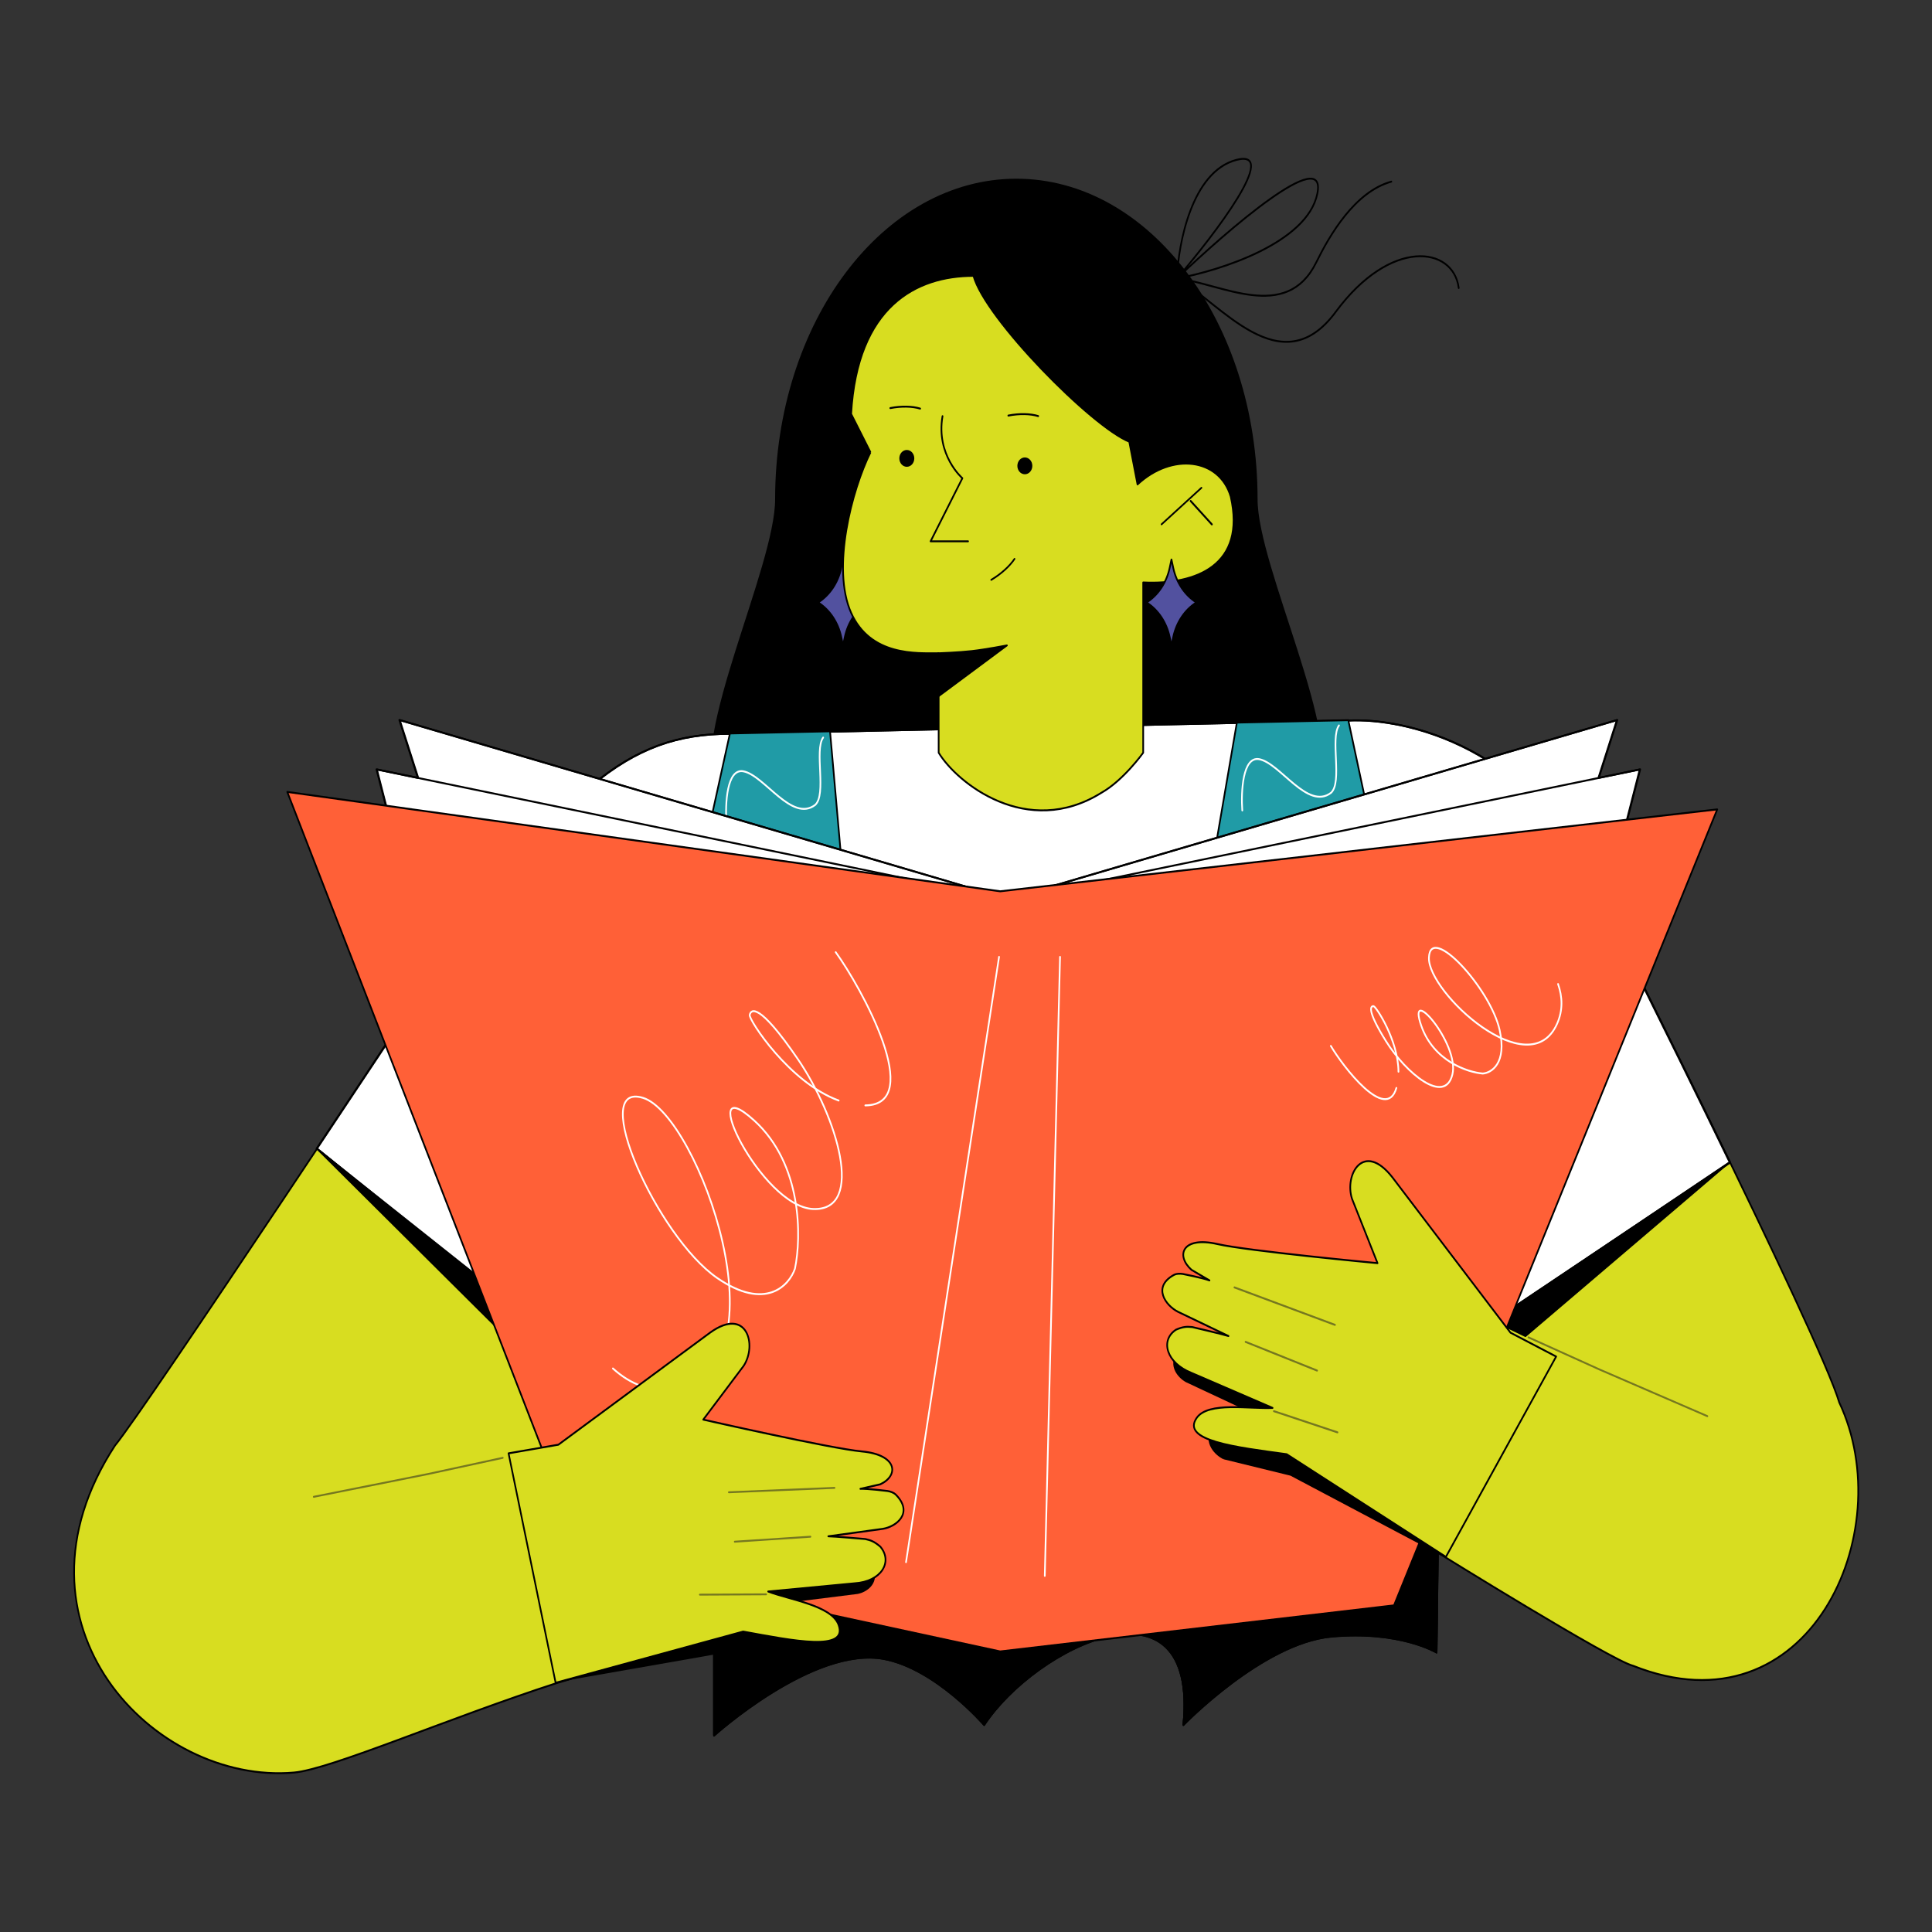
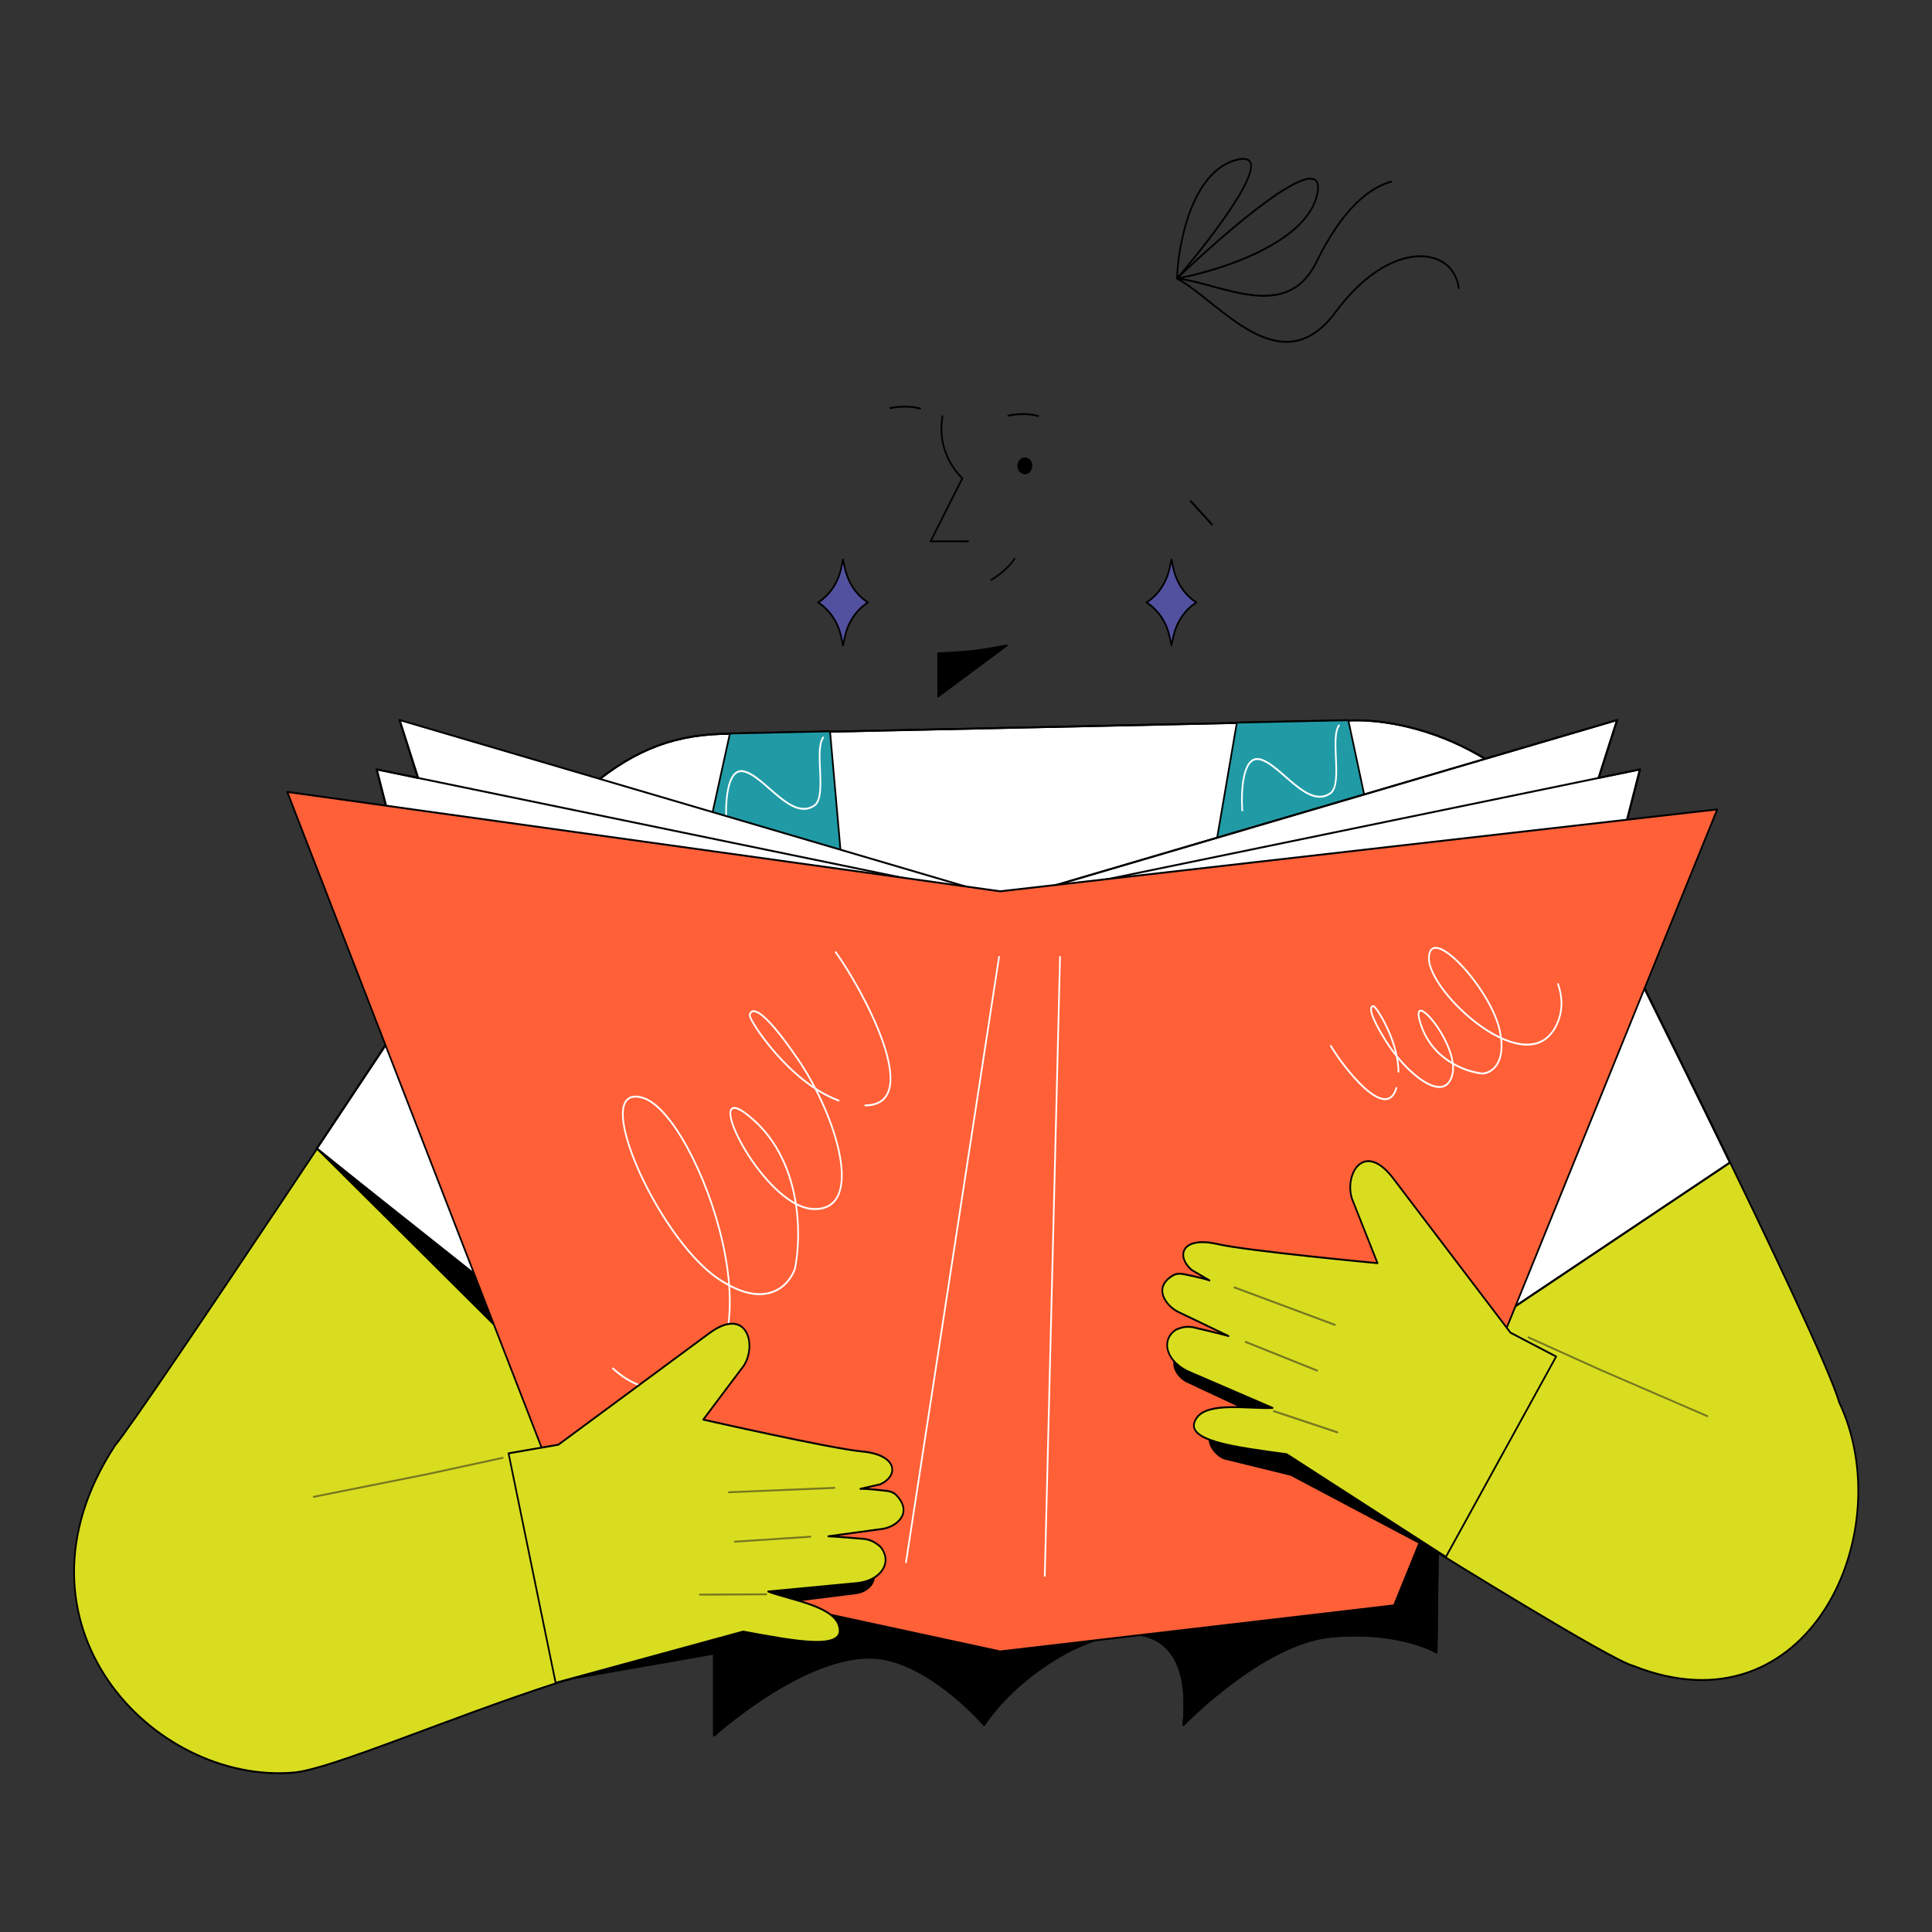
<svg xmlns="http://www.w3.org/2000/svg" width="100%" height="100%" viewBox="0 0 1080 1080" xml:space="preserve" style="fill-rule:evenodd;clip-rule:evenodd;stroke-linejoin:round;stroke-miterlimit:2;">
  <rect x="0" y="0" width="1080" height="1080" fill="#333333" stroke="none" />
  <g transform="matrix(0.41,0,0,0.461,568.145,442.345)">
-     <path d="M0,-741.694C-181.02,-741.694 -327.76,-568.168 -327.76,-354.113C-327.76,-271.463 -445.68,-62.91 -408.4,0L409.7,0C446.97,-62.91 327.75,-271.463 327.75,-354.113C327.75,-568.168 181.01,-741.694 0,-741.694" style="fill-rule:nonzero;stroke:black;stroke-width:2.29px;" />
-   </g>
+     </g>
  <g transform="matrix(0.41,0,0,0.461,657.935,140.767)">
    <path d="M0,32.316C59.74,38.136 149.04,86.547 189.84,12.898C208.43,-20.672 242.47,-72.744 292.26,-85.112M0,32.316C58.5,60.542 141.66,162.933 216.44,72.857C291.21,-17.22 376.899,-6.816 384.14,43.874M0,32.316C69.42,-26.992 204.89,-130.617 191.39,-70.658C177.88,-10.699 58.17,22.975 0,32.316ZM0,32.316C1.68,-9.583 20.18,-96.983 80.69,-111.394C141.2,-125.804 52.11,-21.592 0,32.316Z" style="fill:none;fill-rule:nonzero;stroke:black;stroke-width:2.29px;stroke-linecap:round;stroke-linejoin:miter;stroke-miterlimit:4;" />
  </g>
  <g transform="matrix(0.41,0,0,0.461,408.027,988.572)">
    <path d="M0,-1254.28L843.1,-1270.36C921.201,-1274.19 1098.07,-1238.21 1180.78,-1063.66C1178.3,-1069.13 1486.85,-522.44 1512.45,-443.85C1596.24,-286.44 1470.65,-39.73 1231.54,-124.44C1202.5,-130.61 965.3,-261.61 965.3,-261.61L963.47,-140.489C963.47,-140.489 913.43,-167.51 820.041,-159.85C726.64,-152.19 618.291,-52.6 618.291,-52.6C639.39,-243.98 417.39,-148.14 346.63,-52.6C346.63,-52.6 280.61,-120.9 210.16,-132.73C113.95,-148.89 -21.7,-39.73 -21.7,-39.73L-21.7,-159.85L-236.534,-103.42C-383.266,-61.17 -544.381,1.08 -594.386,4.98C-785.463,19.91 -997.206,-175.02 -838.392,-391.57C-795.019,-438.45 -416.752,-947.1 -416.752,-947.1C-226.206,-1187.71 -139.32,-1254.28 0,-1254.28" style="fill:rgb(216,221,32);fill-rule:nonzero;stroke:black;stroke-width:2.29px;" />
  </g>
  <g transform="matrix(0.41,0,0,0.461,753.426,763.676)">
    <path d="M0,-782.81L-843.1,-766.73C-982.42,-766.73 -1069.31,-700.16 -1259.85,-459.55C-1259.85,-459.55 -1325.94,-370.68 -1406.03,-263.82L-1033.66,3.83L177.78,-42.66L520.78,-246.9C431.7,-410.39 336.3,-579.16 337.68,-576.11C254.97,-750.66 78.101,-786.64 0,-782.81" style="fill:white;fill-rule:nonzero;stroke:black;stroke-width:2.29px;" />
  </g>
  <g transform="matrix(0.41,0,0,0.461,408.027,756.258)">
    <path d="M0,-750.65L843.1,-766.73C921.21,-770.56 1098.1,-734.57 1180.8,-559.98C1178.62,-564.46 1274.43,-394.98 1363.88,-230.82L1020.88,-26.58L-190.565,19.91L-562.931,-247.74C-482.838,-354.6 -416.752,-443.47 -416.752,-443.47C-226.206,-684.08 -139.32,-750.65 0,-750.65Z" style="fill:none;fill-rule:nonzero;stroke:black;stroke-width:2.29px;stroke-linejoin:miter;stroke-miterlimit:4;" />
  </g>
  <g transform="matrix(0.41,0,0,0.461,399.137,402.583)">
    <path d="M0,1230.63L0,1110.51L-214.835,1166.94L-168.865,786.64L21.7,16.08L158.19,13.47L193.19,366.86L639.99,381.239L712.88,2.89L864.8,0L1042.58,740.15L986.92,1009.36L985.17,1129.87C985.17,1129.87 935.13,1102.85 841.74,1110.51C748.34,1118.17 639.99,1217.76 639.99,1217.76C661.09,1026.38 439.09,1122.22 368.33,1217.76C368.33,1217.76 302.31,1149.46 231.86,1137.63C135.65,1121.47 0,1230.63 0,1230.63" style="fill:rgb(32,155,166);fill-rule:nonzero;stroke:black;stroke-width:2.29px;" />
  </g>
  <g transform="matrix(0.41,0,0,0.461,399.137,904.485)">
    <path d="M0,-120.12L0,142.561C0,142.561 135.65,33.401 231.86,49.561C302.31,61.391 368.33,129.691 368.33,129.691C439.09,34.151 661.09,-61.689 639.99,129.691C639.99,129.691 748.34,30.101 841.74,22.441C935.13,14.781 985.17,41.801 985.17,41.801L986.92,-98.429L0,-120.12Z" style="fill-rule:nonzero;stroke:black;stroke-width:2.29px;" />
  </g>
  <g transform="matrix(0.352,-0.237,-0.21,-0.396,869.832,758.403)">
-     <path d="M-15.532,80.713L322.04,80.713L-22.988,42.842L-39.632,65.823L-15.532,80.713Z" style="fill-rule:nonzero;stroke:black;stroke-width:2.18px;" />
-   </g>
+     </g>
  <g transform="matrix(-0.335,-0.266,-0.236,0.377,211.837,631.215)">
    <path d="M-286.507,68.366L51.066,68.366L-293.963,106.245L-310.611,83.263L-286.507,68.366Z" style="fill-rule:nonzero;stroke:black;stroke-width:2.43px;" />
  </g>
  <g transform="matrix(0.41,0,0,0.461,641.134,567.089)">
    <path d="M0,103.09C-1.8,80.68 0.34,36.87 23.279,40.97C51.96,46.09 89.09,103.09 120.93,81.73C136.859,68.92 119.55,15.37 131.84,0" style="fill:none;fill-rule:nonzero;stroke:white;stroke-width:2.29px;stroke-linecap:round;stroke-linejoin:miter;stroke-miterlimit:4;" />
  </g>
  <g transform="matrix(0.41,0,0,0.461,456.615,792.769)">
    <path d="M0,103.09C-1.8,80.67 0.34,36.87 23.28,40.97C51.95,46.09 89.09,103.09 120.93,81.73C136.85,68.91 119.54,15.36 131.83,0" style="fill:none;fill-rule:nonzero;stroke:white;stroke-width:2.29px;stroke-linecap:round;stroke-linejoin:miter;stroke-miterlimit:4;" />
  </g>
  <g transform="matrix(0.41,0,0,0.461,667.341,745.22)">
    <path d="M0,103.08C-1.8,80.67 0.34,36.859 23.28,40.96C51.96,46.08 89.09,103.08 120.93,81.72C136.85,68.91 119.55,15.359 131.83,0" style="fill:none;fill-rule:nonzero;stroke:white;stroke-width:2.29px;stroke-linecap:round;stroke-linejoin:miter;stroke-miterlimit:4;" />
  </g>
  <g transform="matrix(0.41,0,0,0.461,401.521,485.212)">
    <path d="M0,103.09C-1.8,80.67 0.35,36.87 23.29,40.96C51.96,46.08 89.09,103.09 120.94,81.72C136.86,68.91 119.55,15.36 131.84,0" style="fill:none;fill-rule:nonzero;stroke:white;stroke-width:2.29px;stroke-linecap:round;stroke-linejoin:miter;stroke-miterlimit:4;" />
  </g>
  <g transform="matrix(0.41,0,0,0.461,846.001,614.642)">
    <path d="M0,103.09C-1.8,80.67 0.34,36.87 23.28,40.96C51.95,46.09 89.09,103.09 120.931,81.73C136.851,68.91 119.54,15.361 131.83,0" style="fill:none;fill-rule:nonzero;stroke:white;stroke-width:2.29px;stroke-linecap:round;stroke-linejoin:miter;stroke-miterlimit:4;" />
  </g>
  <g transform="matrix(0.41,0,0,0.461,694.445,405.526)">
    <path d="M0,103.09C-1.79,80.67 0.35,36.87 23.29,40.96C51.96,46.08 89.09,103.09 120.939,81.72C136.859,68.91 119.55,15.36 131.84,0" style="fill:none;fill-rule:nonzero;stroke:white;stroke-width:2.29px;stroke-linecap:round;stroke-linejoin:miter;stroke-miterlimit:4;" />
  </g>
  <g transform="matrix(0.41,0,0,0.461,406.089,412.298)">
    <path d="M0,103.09C-1.79,80.67 0.35,36.87 23.29,40.96C51.96,46.08 89.09,103.09 120.94,81.72C136.86,68.91 119.55,15.36 131.84,0" style="fill:none;fill-rule:nonzero;stroke:white;stroke-width:2.29px;stroke-linecap:round;stroke-linejoin:miter;stroke-miterlimit:4;" />
  </g>
  <g transform="matrix(0.41,0,0,0.461,471.261,360.773)">
    <path d="M0,-104.089L2.49,-93.816C6.76,-76.14 18.16,-61.01 33.99,-52.05C18.16,-43.08 6.76,-27.96 2.49,-10.28L0,0L-2.48,-10.28C-6.75,-27.96 -18.16,-43.08 -33.98,-52.05C-18.16,-61.01 -6.75,-76.14 -2.48,-93.816L0,-104.089Z" style="fill:rgb(82,81,159);fill-rule:nonzero;stroke:black;stroke-width:2.29px;" />
  </g>
  <g transform="matrix(0.41,0,0,0.461,486.607,370.467)">
-     <path d="M0,-255.17L-26.38,-301.648C-17.85,-432.357 62.51,-469.134 140.41,-469.134C156.42,-417.315 301.34,-286.49 352.811,-268.045L364.08,-216.232C411.16,-255.17 475.6,-248.197 491.15,-201.482C512.22,-118.618 444.9,-94.206 371.82,-97.316L371.82,109.114C371.82,109.114 344.98,142.624 314.83,157.694C213.33,213.964 117.66,145.544 92.95,109.114L92.95,-11.476C62.91,-11.476 0,-7.716 -26.38,-60.466C-53.44,-114.583 -25.55,-209.112 0,-255.17" style="fill:rgb(216,221,32);fill-rule:nonzero;stroke:black;stroke-width:2.29px;" />
-   </g>
+     </g>
  <g transform="matrix(0.41,0,0,0.461,654.854,360.773)">
    <path d="M0,-104.089L2.48,-93.816C6.761,-76.14 18.16,-61.01 33.99,-52.05C18.16,-43.08 6.761,-27.96 2.48,-10.28L0,0L-2.479,-10.28C-6.75,-27.96 -18.16,-43.08 -33.979,-52.05C-18.16,-61.01 -6.75,-76.14 -2.479,-93.816L0,-104.089Z" style="fill:rgb(82,81,159);fill-rule:nonzero;stroke:black;stroke-width:2.29px;" />
  </g>
  <g transform="matrix(0.342,-0.254,-0.226,-0.385,534.606,398.893)">
    <path d="M-9.283,30.94L103.123,30.94C103.123,30.94 76.104,42.827 59.572,51.489C43.463,59.92 19.542,74.652 19.542,74.652L-9.283,30.94Z" style="fill-rule:nonzero;stroke:black;stroke-width:2.18px;" />
  </g>
  <g transform="matrix(0.41,0,0,0.461,526.874,302.598)">
    <path d="M0,-151.751C-9.18,-104.351 27.08,-76.509 27.08,-76.509L-16.26,0L34.84,0" style="fill:none;fill-rule:nonzero;stroke:black;stroke-width:2.29px;stroke-linecap:round;stroke-linejoin:miter;stroke-miterlimit:4;" />
  </g>
  <g transform="matrix(0.41,0.007,0.007,-0.461,563.658,232.16)">
    <path d="M0.018,-0.327C14.975,2.511 30.168,2.434 40.733,-0.327" style="fill:none;fill-rule:nonzero;stroke:black;stroke-width:2.3px;stroke-linecap:round;stroke-linejoin:miter;stroke-miterlimit:4;" />
  </g>
  <g transform="matrix(0.41,0.007,0.007,-0.461,497.671,227.979)">
    <path d="M0.018,-0.327C14.975,2.511 30.178,2.434 40.743,-0.327" style="fill:none;fill-rule:nonzero;stroke:black;stroke-width:2.3px;stroke-linecap:round;stroke-linejoin:miter;stroke-miterlimit:4;" />
  </g>
  <g transform="matrix(0.32,-0.288,-0.256,-0.36,558.775,327.443)">
    <path d="M-4.451,12.707C10.507,9.867 25.708,9.944 36.271,12.707" style="fill:none;fill-rule:nonzero;stroke:black;stroke-width:2.17px;stroke-linecap:round;stroke-linejoin:miter;stroke-miterlimit:4;" />
  </g>
  <g transform="matrix(0.318,-0.291,-0.259,-0.358,657.557,298.75)">
-     <path d="M-7.894,22.173L62.284,22.173" style="fill:none;fill-rule:nonzero;stroke:black;stroke-width:2.17px;stroke-linecap:round;stroke-linejoin:miter;stroke-miterlimit:4;" />
-   </g>
+     </g>
  <g transform="matrix(0.293,0.323,0.287,-0.329,671.338,277.287)">
    <path d="M-5.771,-14.137L34.63,-14.137" style="fill:none;fill-rule:nonzero;stroke:black;stroke-width:2.44px;stroke-linecap:round;stroke-linejoin:miter;stroke-miterlimit:4;" />
  </g>
  <g transform="matrix(-0.41,0,0,0.461,572.894,264.594)">
    <path d="M0,-18.127C-5.006,-18.127 -9.063,-14.069 -9.063,-9.064C-9.063,-4.058 -5.006,0 0,0C5.006,0 9.063,-4.058 9.063,-9.064C9.063,-14.069 5.006,-18.127 0,-18.127" style="fill-rule:nonzero;stroke:black;stroke-width:2.29px;" />
  </g>
  <g transform="matrix(-0.41,0,0,0.461,506.911,260.414)">
-     <path d="M0,-18.127C-5.005,-18.127 -9.063,-14.069 -9.063,-9.064C-9.063,-4.058 -5.005,0 0,0C5.005,0 9.063,-4.058 9.063,-9.064C9.063,-14.069 5.005,-18.127 0,-18.127" style="fill-rule:nonzero;stroke:black;stroke-width:2.29px;" />
-   </g>
+     </g>
  <g transform="matrix(0.41,0,0,0.461,916.614,511.56)">
    <path d="M0,-176.64L-45.851,-17.35L-868.84,59.88L-868.84,-17.35L-31.16,-236.52L-56.4,-166.3L0,-176.64Z" style="fill:white;fill-rule:nonzero;stroke:black;stroke-width:2.29px;" />
  </g>
  <g transform="matrix(0.41,0,0,0.461,560.669,438.083)">
    <path d="M0,141.94L812.439,-7.01M0,141.94L837.68,-77.23L812.439,-7.01M0,141.94L0,219.17L822.989,141.94L868.84,-17.35L812.439,-7.01" style="fill:none;fill-rule:nonzero;stroke:black;stroke-width:2.29px;stroke-linejoin:miter;stroke-miterlimit:4;" />
  </g>
  <g transform="matrix(0.41,0,0,0.461,210.709,511.56)">
    <path d="M0,-176.64L45.855,-17.35L868.841,59.88L868.841,-17.35L31.162,-236.52L56.401,-166.3L0,-176.64Z" style="fill:white;fill-rule:nonzero;stroke:black;stroke-width:2.29px;" />
  </g>
  <g transform="matrix(0.41,0,0,0.461,566.654,438.083)">
-     <path d="M0,141.94L-812.439,-7.01M0,141.94L-837.679,-77.23L-812.439,-7.01M0,141.94L0,219.17L-822.985,141.94L-868.841,-17.35L-812.439,-7.01" style="fill:none;fill-rule:nonzero;stroke:black;stroke-width:2.29px;stroke-linejoin:miter;stroke-miterlimit:4;" />
+     <path d="M0,141.94L-812.439,-7.01L-837.679,-77.23L-812.439,-7.01M0,141.94L0,219.17L-822.985,141.94L-868.841,-17.35L-812.439,-7.01" style="fill:none;fill-rule:nonzero;stroke:black;stroke-width:2.29px;stroke-linejoin:miter;stroke-miterlimit:4;" />
  </g>
  <g transform="matrix(0.41,0,0,0.461,959.941,913.407)">
    <path d="M0,-999.9L-977.63,-900.58L-1949.64,-1021.08L-1542.48,-87.44L-977.63,21.18L-440.71,-34.68L0,-999.9Z" style="fill:rgb(255,96,55);fill-rule:nonzero;stroke:black;stroke-width:2.29px;" />
  </g>
  <g transform="matrix(0.41,0,0,0.461,342.613,545.916)">
    <path d="M0,475.2C24.24,494.69 52.56,504.77 85.27,499.61C239.83,475.24 116.48,167.639 41.1,147.08C-34.275,126.52 60.14,315.35 142.37,365.6C208.16,405.8 240.34,374.74 248.21,354.179C257.09,316.36 258.41,227.48 192.62,174.49C110.39,108.25 201.76,279.56 273.33,281.85C344.91,284.13 305.31,169.16 252.01,99.87C198.72,30.58 188.06,39.72 186.53,46.57C185.24,52.41 240.23,128.33 307.83,150.3M344.14,156.21C427.14,155.45 338.05,12.31 303.79,-29.57" style="fill:none;fill-rule:nonzero;stroke:white;stroke-width:2.29px;stroke-linecap:round;stroke-linejoin:miter;stroke-miterlimit:4;" />
  </g>
  <g transform="matrix(0.41,0,0,0.461,870.959,593.663)">
    <path d="M0,-94.53C6.131,-78.86 6.75,-62.61 -1.21,-46.56C-38.83,29.29 -177.649,-84.22 -176.05,-126.46C-174.449,-168.71 -92.26,-89.38 -79.64,-38.79C-69.539,1.69 -90.8,13.27 -102.68,14C-123.64,12.46 -169.739,-1.26 -186.439,-43.8C-207.319,-96.99 -133.68,-22.07 -144.09,15.25C-154.51,52.57 -207.449,13.511 -234.58,-25.23C-261.72,-63.97 -255.27,-67.989 -251.489,-67.67C-248.27,-67.39 -217.979,-26.699 -217.59,11.75M-220.42,31.46C-234.26,74.18 -293.72,5 -309.789,-19.47" style="fill:none;fill-rule:nonzero;stroke:white;stroke-width:2.29px;stroke-linecap:round;stroke-linejoin:miter;stroke-miterlimit:4;" />
  </g>
  <g transform="matrix(0.41,0,0,0.461,558.473,880.919)">
    <path d="M0,-750.54L-126.83,-16.63M83.16,-750.54L62.37,0" style="fill:none;fill-rule:nonzero;stroke:white;stroke-width:2.29px;stroke-linecap:round;stroke-linejoin:miter;stroke-miterlimit:4;" />
  </g>
  <g transform="matrix(0.41,0,0,0.461,684.06,851.614)">
    <path d="M0,-78.95L91.3,-59.051L297.671,38.07L82.41,-95.85L-15.819,-117.02C-27.42,-96.9 -10.109,-83.261 0,-78.95" style="fill-rule:nonzero;stroke:black;stroke-width:2.29px;" />
  </g>
  <g transform="matrix(0.378,0.177,0.157,-0.426,666.029,760.984)">
    <path d="M2.162,-25.035L128.431,-25.035L155.276,1.818L-21.275,2.24C-26.66,-17.549 -7.897,-24.192 2.162,-25.035" style="fill-rule:nonzero;stroke:black;stroke-width:2.39px;" />
  </g>
  <g transform="matrix(0.41,0,0,0.461,175.404,814.933)">
    <path d="M0,47.26L77.447,33.531L154.894,19.8L257.637,0" style="fill:none;fill-rule:nonzero;stroke:rgb(117,119,32);stroke-width:2.29px;stroke-linecap:round;stroke-linejoin:miter;stroke-miterlimit:4;" />
  </g>
  <g transform="matrix(0.41,0,0,0.461,954.419,747.596)">
    <path d="M0,95.54L-73.4,67.28L-146.811,39.03L-243.891,0" style="fill:none;fill-rule:nonzero;stroke:rgb(117,119,32);stroke-width:2.29px;stroke-linecap:round;stroke-linejoin:miter;stroke-miterlimit:4;" />
  </g>
  <g transform="matrix(0.41,0,0,0.461,808.266,637.562)">
    <path d="M0,504.891L-217.07,380.401C-286.221,371.961 -361.82,364.201 -339.681,336.231C-323.99,316.401 -267.551,325.611 -236.32,324.231L-346.66,281.891C-381.131,269.831 -390.03,242.181 -367.931,229.351C-357.771,225.511 -353.29,225.611 -345.82,226.201C-345.82,226.201 -303.95,234.901 -296.431,237.061L-365.15,207.731C-381.86,200.331 -401.12,177.381 -370.28,162.71C-367.21,161.421 -362.73,161.221 -358.58,161.831C-358.58,161.831 -331.74,166.491 -322.351,169.621L-346.9,156.79C-368.57,139.441 -359.721,115.731 -311.48,125.551C-270.131,133.96 -93.23,148.691 -93.23,148.691L-127.98,70.701C-138.76,41.361 -112.21,0 -72.95,44.641L88.02,232.96L150.33,261.941L0,504.891Z" style="fill:rgb(216,221,32);fill-rule:nonzero;stroke:black;stroke-width:2.29px;" />
  </g>
  <g transform="matrix(0.386,0.155,0.137,-0.435,699.837,743.046)">
    <path d="M-2.993,-17.34L100.464,-17.34" style="fill:none;fill-rule:nonzero;stroke:rgb(117,119,32);stroke-width:2.38px;stroke-linecap:round;stroke-linejoin:miter;stroke-miterlimit:4;" />
  </g>
  <g transform="matrix(0.389,0.145,0.129,-0.438,694.426,710.261)">
    <path d="M-3.662,-22.7L140.712,-22.7" style="fill:none;fill-rule:nonzero;stroke:rgb(117,119,32);stroke-width:2.38px;stroke-linecap:round;stroke-linejoin:miter;stroke-miterlimit:4;" />
  </g>
  <g transform="matrix(0.393,0.131,0.116,-0.442,714.329,783.442)">
    <path d="M-1.849,-12.796L88.549,-12.796" style="fill:none;fill-rule:nonzero;stroke:rgb(117,119,32);stroke-width:2.37px;stroke-linecap:round;stroke-linejoin:miter;stroke-miterlimit:4;" />
  </g>
  <g transform="matrix(0.41,0,0,0.461,448.679,921.281)">
    <path d="M0,8.759L-93.22,2.43L-329.216,39.199L-74.43,-30.44L25.81,-23.4C31.34,-0.85 10.91,7.44 0,8.759" style="fill-rule:nonzero;stroke:black;stroke-width:2.29px;" />
  </g>
  <g transform="matrix(-0.407,0.051,0.045,0.458,427.305,886.478)">
    <path d="M-126.073,22.755L0.206,22.755L27.041,-4.095L-149.501,-4.53C-154.885,15.253 -136.129,21.897 -126.073,22.755" style="fill-rule:nonzero;stroke:black;stroke-width:2.26px;" />
  </g>
  <g transform="matrix(0.41,0,0,0.461,310.602,730.178)">
    <path d="M0,456.65L255.657,394.549C324.407,405.71 399.177,419.32 385.717,386.29C376.167,362.87 319.397,356 289.787,345.97L407.557,336.049C444.017,334.07 460.267,310 442.627,291.509C433.937,285 429.607,283.85 422.267,282.33C422.267,282.33 379.627,279.02 371.807,279L445.978,269.98C464.087,267.53 488.978,250.86 463.447,228.17C460.857,226.08 456.617,224.629 452.457,224.06C452.457,224.06 425.387,221.06 415.497,221.45L442.637,215.97C468.287,205.339 466.397,180.11 417.337,176.089C375.277,172.65 201.277,137.509 201.277,137.509L256.377,72.29C274.907,47.12 260.937,0 210.797,31.929L3.726,167.94L-64.19,178.41L0,456.65Z" style="fill:rgb(216,221,32);fill-rule:nonzero;stroke:black;stroke-width:2.29px;" />
  </g>
  <g transform="matrix(-0.409,0.027,0.024,0.46,410.835,863.23)">
    <path d="M-103.361,-3.075L0.091,-3.075" style="fill:none;fill-rule:nonzero;stroke:rgb(117,119,32);stroke-width:2.28px;stroke-linecap:round;stroke-linejoin:miter;stroke-miterlimit:4;" />
  </g>
  <g transform="matrix(-0.409,0.017,0.015,0.461,407.499,835.435)">
    <path d="M-144.321,-2.71L0.051,-2.71" style="fill:none;fill-rule:nonzero;stroke:rgb(117,119,32);stroke-width:2.28px;stroke-linecap:round;stroke-linejoin:miter;stroke-miterlimit:4;" />
  </g>
  <g transform="matrix(-0.41,0.002,0.002,0.461,391.218,891.514)">
    <path d="M-90.4,-0.21L0,-0.21" style="fill:none;fill-rule:nonzero;stroke:rgb(117,119,32);stroke-width:2.29px;stroke-linecap:round;stroke-linejoin:miter;stroke-miterlimit:4;" />
  </g>
</svg>